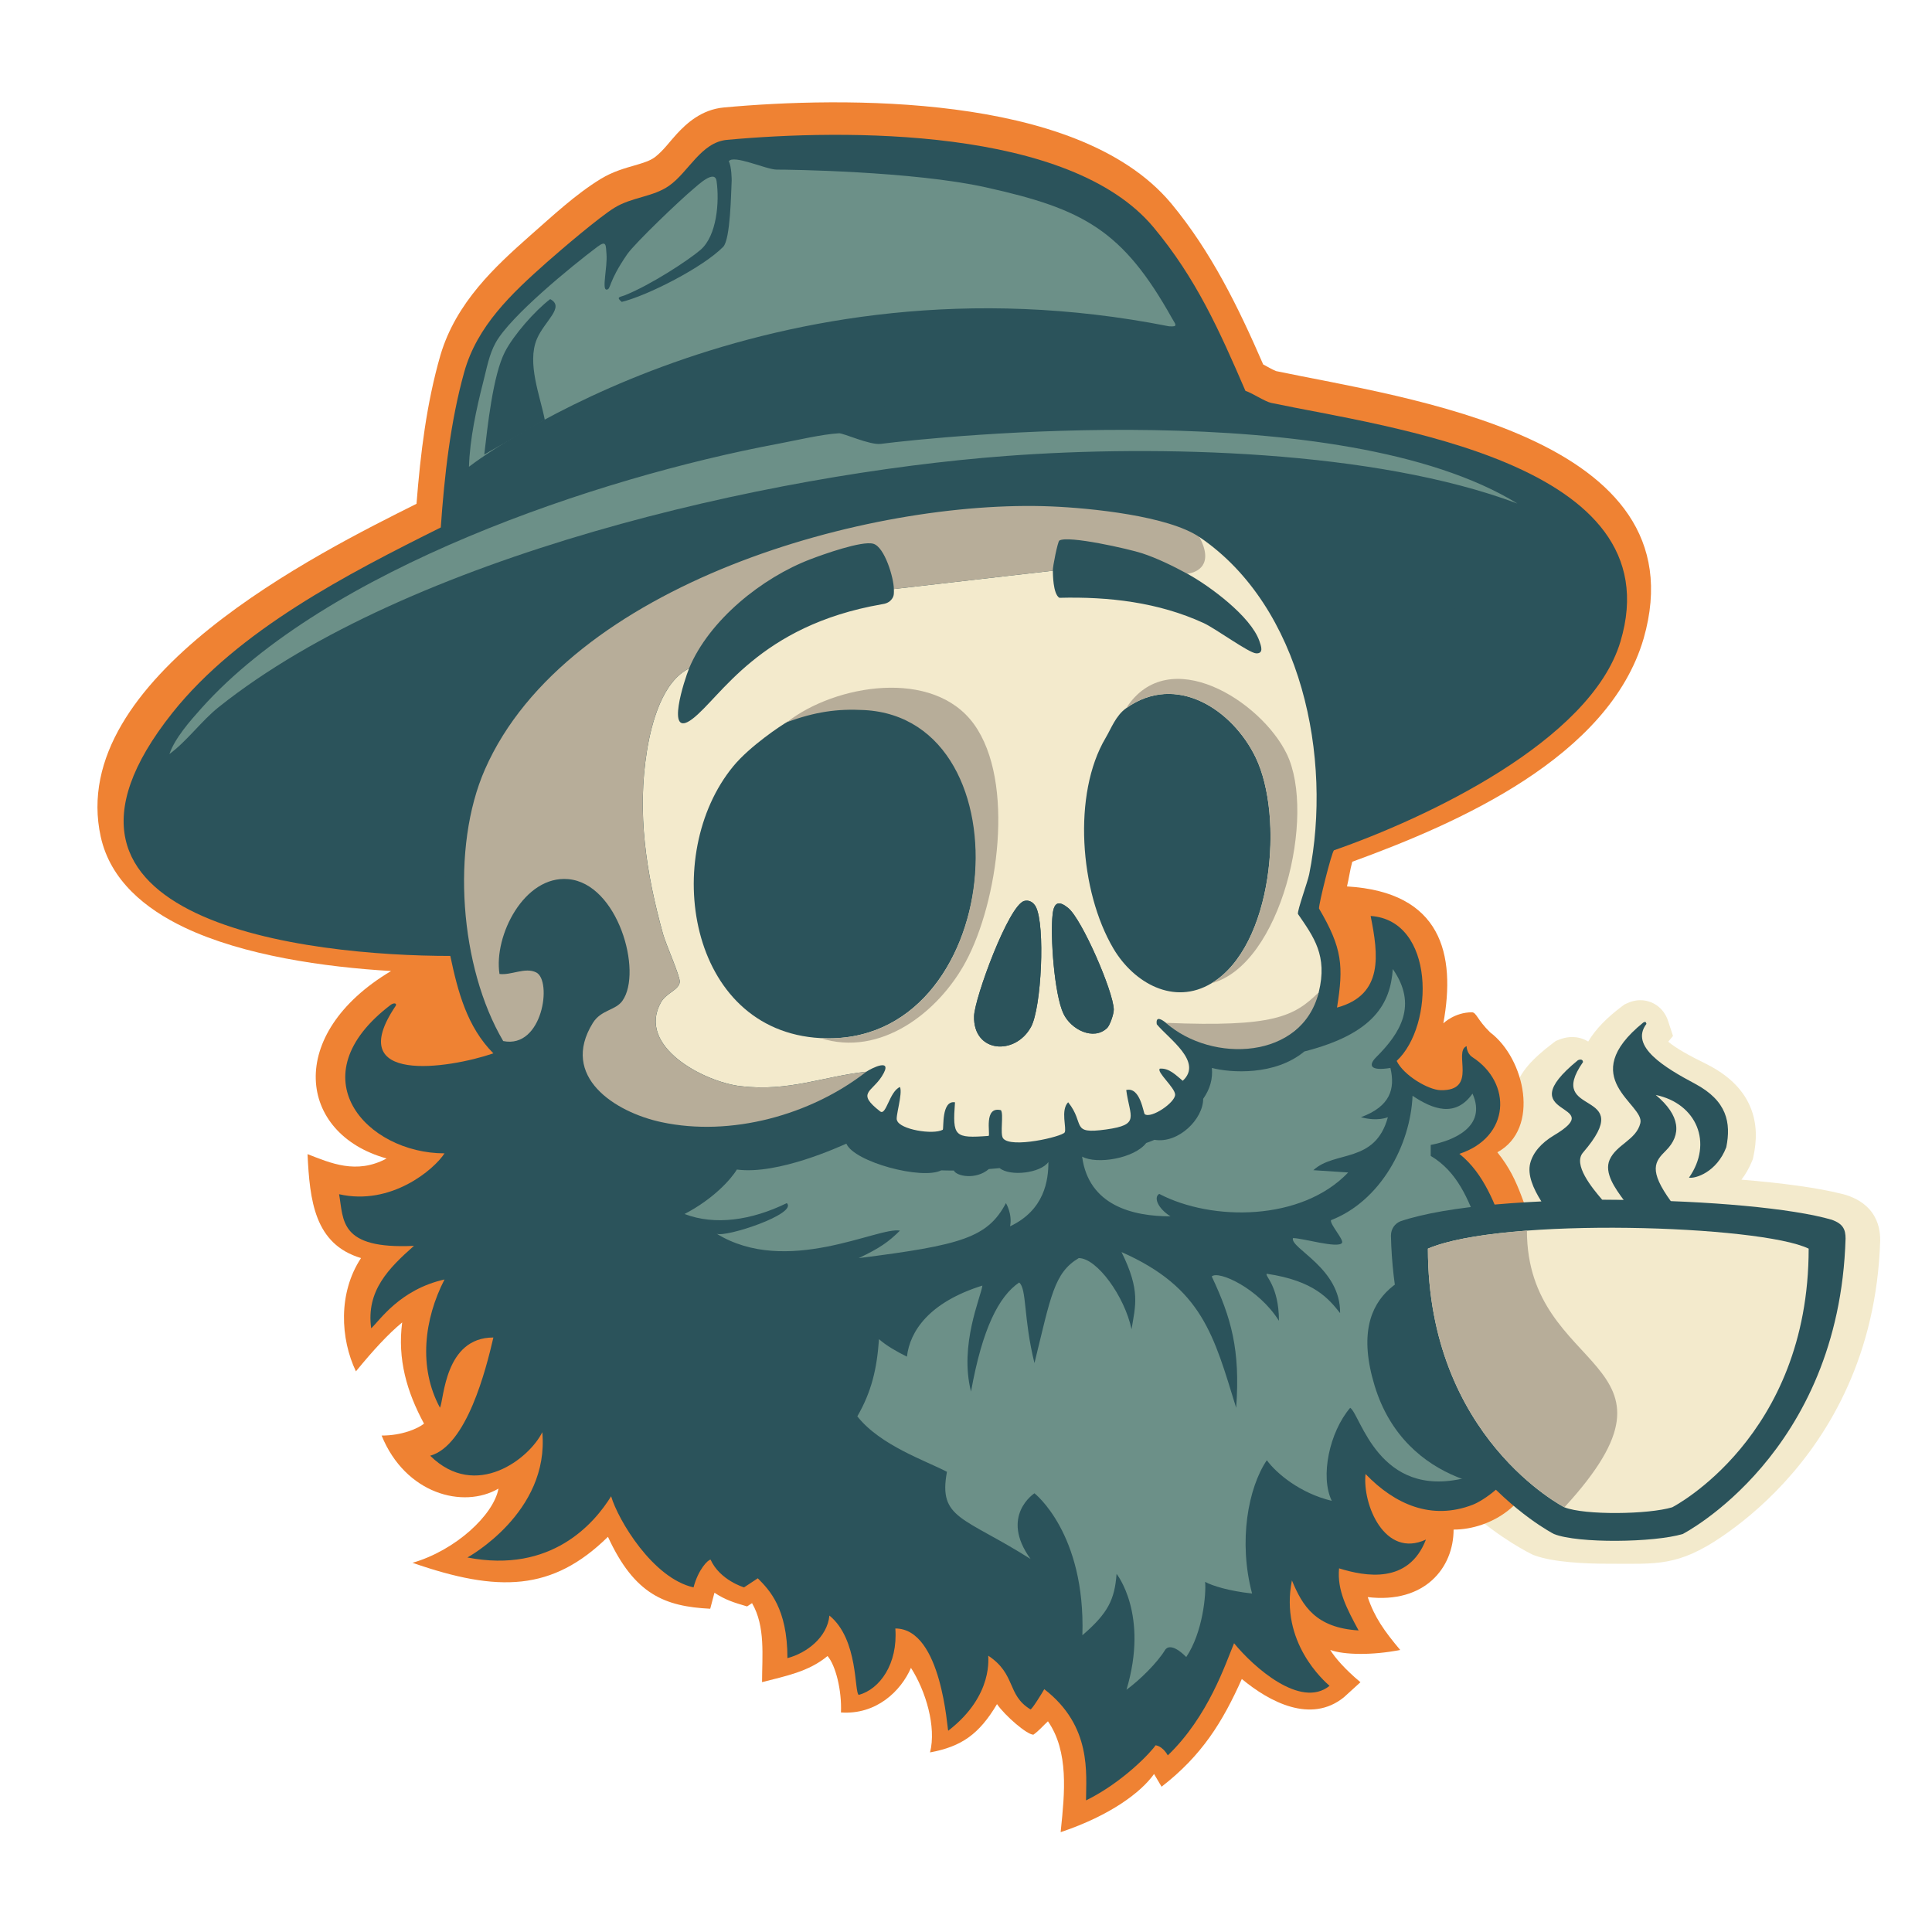
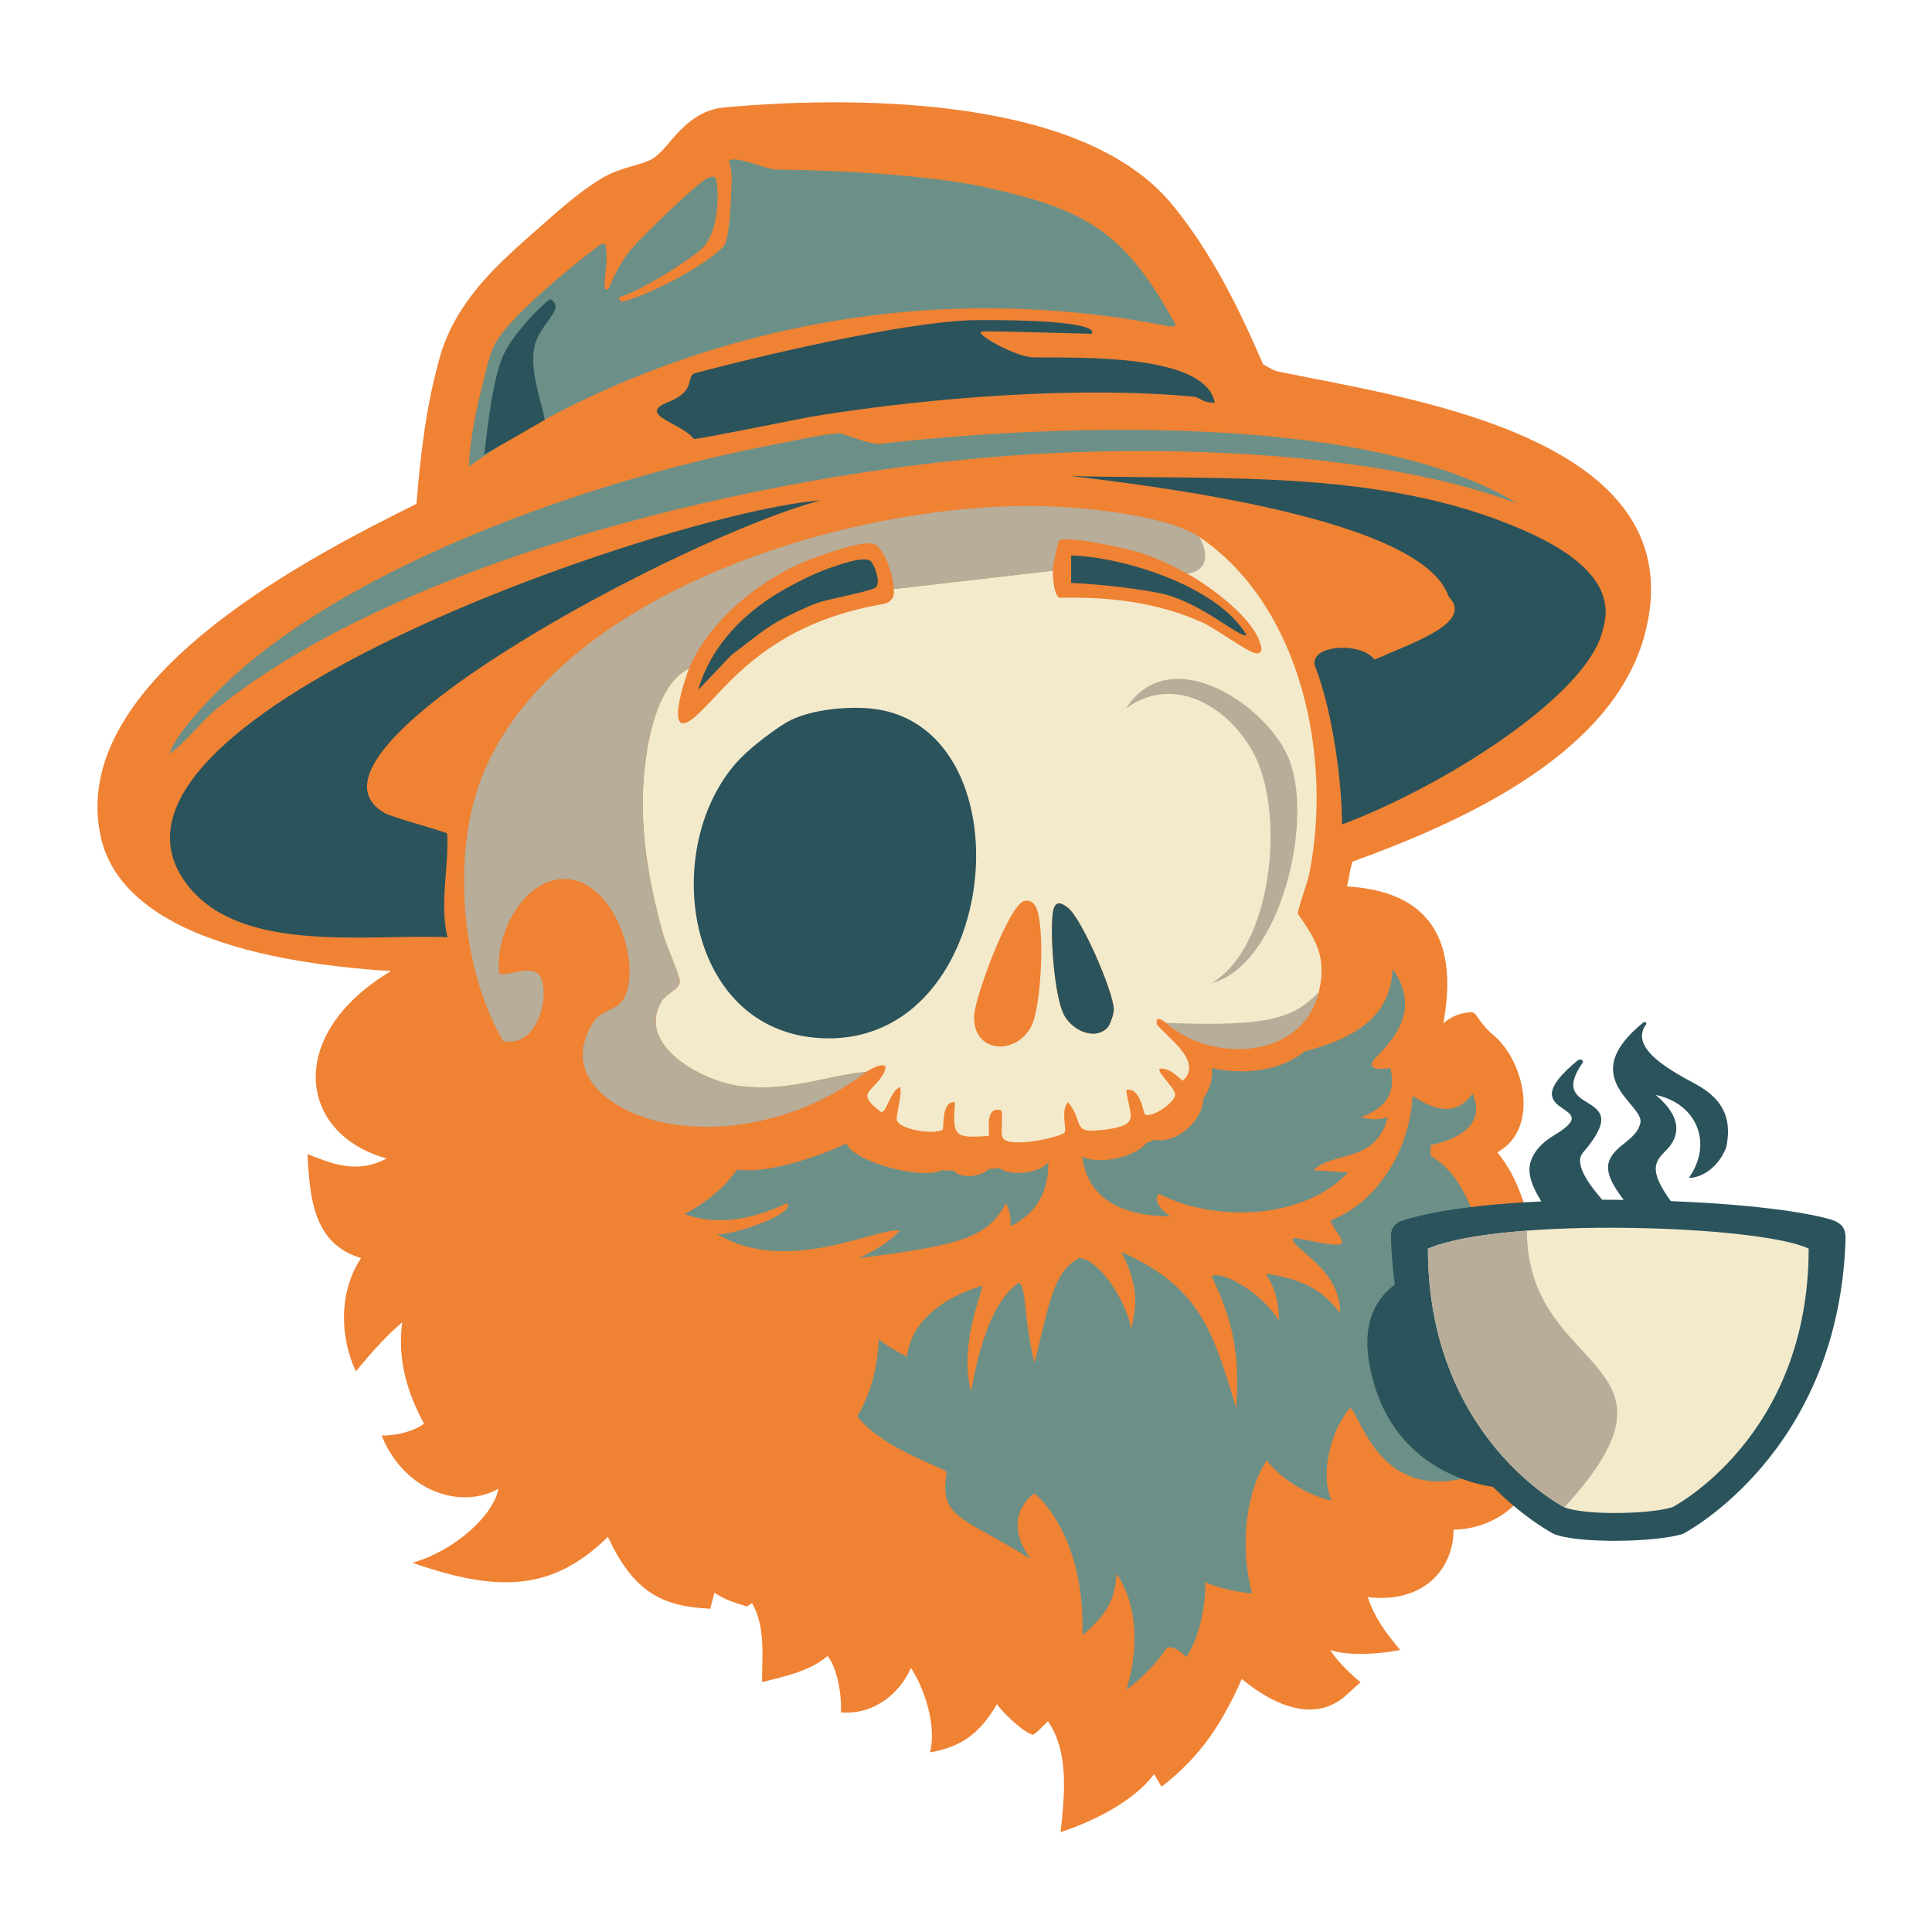
<svg xmlns="http://www.w3.org/2000/svg" width="80" height="80" viewBox="0 0 80 80" fill="none">
  <g clip-path="url(#clip0_148_760)">
    <g clip-path="url(#clip1_148_760)">
-       <path d="M67.627 41.453C67.747 41.423 68.031 41.37 68.357 41.498C68.699 41.632 68.878 41.881 68.957 42.017C69.027 42.138 69.064 42.251 69.075 42.286L69.076 42.288L69.275 42.897L69.078 43.135C69.412 43.417 69.97 43.72 70.616 44.038L70.695 44.078C71.51 44.494 72.122 45.042 72.45 45.774C72.785 46.522 72.738 47.273 72.604 47.893L72.582 47.996L72.542 48.092C72.424 48.381 72.275 48.632 72.11 48.848C73.793 48.985 75.263 49.182 76.26 49.434L76.407 49.472L76.44 49.481L76.472 49.492C76.823 49.61 77.232 49.812 77.521 50.215C77.816 50.627 77.854 51.066 77.854 51.351V51.37L77.854 51.389C77.703 56.081 75.776 59.328 73.877 61.393C72.932 62.421 71.996 63.154 71.291 63.634C69.471 64.872 68.576 64.751 66.689 64.751C66.1 64.754 65.507 64.733 64.98 64.683C64.478 64.636 63.949 64.555 63.539 64.404L63.492 64.387L63.446 64.365C63.378 64.333 62.186 63.763 60.752 62.497C58.811 62.134 56.142 60.935 55.046 57.833L54.992 57.674C54.577 56.411 54.505 55.307 54.78 54.356C54.975 53.678 55.328 53.146 55.748 52.731C55.696 52.258 55.662 51.77 55.65 51.266L55.649 51.251V51.236C55.649 50.404 56.184 49.804 56.809 49.566L56.842 49.553L56.875 49.543C58.095 49.161 59.825 48.92 61.725 48.781C61.701 48.535 61.713 48.269 61.788 47.996L61.811 47.916C62.014 47.263 62.47 46.765 62.981 46.405C62.781 46.115 62.633 45.717 62.722 45.203C62.798 44.77 63.029 44.41 63.275 44.122C63.529 43.824 63.872 43.52 64.298 43.198L64.424 43.103L64.569 43.046C64.756 42.972 65.153 42.856 65.591 43.04C65.653 43.066 65.71 43.096 65.764 43.128C66.073 42.607 66.552 42.126 67.166 41.667L67.269 41.591L67.385 41.539L67.387 41.538C67.417 41.525 67.511 41.482 67.627 41.453Z" fill="#F3EACC" />
      <path d="M29.974 4.45C32.446 4.222 36.074 4.082 39.548 4.536C42.962 4.982 46.503 6.035 48.5 8.427C50.153 10.422 51.279 12.723 52.306 15.091C52.483 15.183 52.655 15.29 52.84 15.366C58.098 16.474 70.468 18.044 68.059 26.441C66.618 31.362 60.368 34.089 55.995 35.683C55.899 36.023 55.859 36.367 55.776 36.705C59.693 36.936 60.289 39.513 59.766 42.373C59.766 42.373 60.234 41.917 60.947 41.917C61.135 41.917 61.172 42.23 61.704 42.748C63.142 43.827 63.791 46.742 62.002 47.713C63.023 48.982 63 49.95 63.791 51.335C63.919 51.481 64.035 51.549 64.27 51.549H65.284V52.57C65.284 53.64 64.324 54.683 63.344 54.808C63.967 56.224 64.138 58.461 63.765 60.063L63.125 60.151L63.468 60.644C63.468 62.181 61.774 63.337 60.19 63.337C60.19 64.921 58.996 66.411 56.635 66.133C56.917 66.971 57.322 67.538 57.979 68.321C56.828 68.549 55.65 68.528 55.082 68.321C55.282 68.646 55.701 69.13 56.333 69.657L55.65 70.279C54.284 71.384 52.575 70.481 51.421 69.523C50.63 71.294 49.772 72.689 48.098 73.984L47.787 73.457C47.257 74.205 45.986 75.174 43.919 75.866L43.929 75.763C44.085 74.257 44.264 72.529 43.393 71.275C43.2 71.451 43.025 71.664 42.791 71.83C42.523 71.83 41.618 71.046 41.284 70.564C40.546 71.807 39.819 72.321 38.511 72.564C38.779 71.505 38.333 70.016 37.721 69.063C37.305 70.024 36.285 71.013 34.822 70.909C34.863 69.986 34.595 68.944 34.266 68.573C33.485 69.226 32.509 69.405 31.555 69.654C31.555 68.581 31.702 67.346 31.14 66.383L30.935 66.519L30.893 66.506C30.409 66.363 30.044 66.255 29.584 65.952L29.409 66.615C27.527 66.519 26.273 66.026 25.174 63.636C22.879 65.889 20.641 65.952 17.081 64.712C18.863 64.198 20.439 62.732 20.641 61.64C19.175 62.493 16.781 61.854 15.802 59.443C16.653 59.443 17.294 59.157 17.558 58.951C16.845 57.632 16.454 56.282 16.653 54.759C16.066 55.244 15.443 55.923 14.738 56.785C14.094 55.437 13.994 53.542 14.949 52.094C13.02 51.518 12.826 49.708 12.734 47.79C13.682 48.157 14.758 48.644 16.009 47.97C12.333 46.951 11.8 42.825 16.194 40.208C13.436 40.045 10.086 39.569 7.639 38.406C6.02 37.636 4.571 36.456 4.172 34.651C2.718 28.069 13.256 22.858 17.247 20.861C17.409 18.79 17.661 16.703 18.238 14.704C18.886 12.519 20.514 11.029 21.936 9.769L21.937 9.768C22.875 8.947 23.819 8.054 24.883 7.403C25.384 7.097 25.921 6.953 26.28 6.849C26.687 6.731 26.91 6.653 27.086 6.53L27.087 6.53L27.129 6.499C27.472 6.235 27.732 5.86 28.026 5.544C28.422 5.117 29.043 4.535 29.974 4.45Z" fill="#EF8233" />
-       <path d="M18.646 39.583C18.957 41.055 19.338 42.521 20.43 43.617C18.576 44.252 14.176 44.92 16.38 41.657C16.44 41.569 16.36 41.498 16.194 41.597C12.247 44.584 15.186 47.758 18.406 47.758C17.977 48.426 16.194 49.94 14.041 49.45C14.233 50.519 14.032 51.736 17.141 51.588C16.09 52.519 15.155 53.453 15.37 55.002C15.722 54.683 16.546 53.4 18.406 52.98C17.563 54.62 17.314 56.619 18.218 58.29C18.388 57.956 18.406 55.383 20.43 55.383C20.121 56.72 19.323 59.86 17.813 60.279C19.71 62.144 21.928 60.385 22.455 59.304C22.76 62.637 19.355 64.492 19.355 64.492C22.842 65.168 24.62 63.064 25.305 61.958C25.599 62.949 27.034 65.354 28.718 65.73C28.914 64.986 29.317 64.582 29.424 64.582C29.808 65.433 30.809 65.73 30.809 65.73L31.379 65.354C31.852 65.831 32.606 66.591 32.606 68.659C33.402 68.451 34.256 67.798 34.344 66.897C35.562 67.887 35.365 70.113 35.562 70.182C36.426 69.945 37.182 68.906 37.074 67.432C39.006 67.432 39.224 71.666 39.264 71.666C41.189 70.182 40.897 68.56 40.924 68.56C42.084 69.331 41.684 70.182 42.667 70.781C42.719 70.812 43.182 70.054 43.241 69.945C45.223 71.474 44.97 73.448 44.97 74.551C46.532 73.78 47.701 72.507 47.847 72.27C47.847 72.27 48.112 72.27 48.357 72.686C50.036 71.073 50.743 68.896 51.1 68.043C51.908 69.032 53.859 70.773 55.054 69.807C54.833 69.61 52.981 67.999 53.496 65.442C53.936 66.508 54.486 67.403 56.256 67.513C55.775 66.618 55.362 65.862 55.448 64.942C56.531 65.277 58.324 65.611 59.045 63.75C57.333 64.544 56.41 62.29 56.544 61.036C57.756 62.293 59.275 62.97 60.988 62.306C61.446 62.128 62.482 61.386 62.508 60.852C59.869 61.127 60.548 58.842 59.991 57.033C60.582 57.229 61.958 58.02 62.768 59.417C63.167 57.376 62.853 55.79 61.633 54.165C63.415 54.617 64.308 53.382 64.308 52.895C62.103 52.895 62.531 49.466 60.431 47.778C62.544 47.079 62.619 44.839 60.969 43.775C60.729 43.62 60.729 43.319 60.729 43.319C60.161 43.555 61.217 45.177 59.651 45.142C59.146 45.13 58.122 44.531 57.833 43.93C59.407 42.466 59.422 38.106 56.755 37.928C57.073 39.523 57.305 41.194 55.363 41.722C55.638 40.001 55.587 39.269 54.617 37.62C54.606 37.423 55.141 35.288 55.236 35.209C59.021 33.892 65.86 30.693 67.098 26.571C69.335 19.119 57.328 17.677 52.635 16.683C52.378 16.628 51.827 16.26 51.571 16.185C50.489 13.678 49.526 11.521 47.762 9.408C44.292 5.252 34.969 5.344 30.104 5.791C29.028 5.89 28.514 7.125 27.703 7.693C27.038 8.159 26.175 8.155 25.446 8.601C24.817 8.986 23.251 10.323 22.644 10.86C21.178 12.159 19.756 13.496 19.222 15.409C18.65 17.454 18.399 19.726 18.252 21.841C14.389 23.766 9.869 26.088 7.138 29.518C0.228 38.2 12.802 39.583 18.646 39.583Z" fill="#2B535B" />
      <path d="M49.67 22.24C53.919 25.126 55.177 31.394 54.211 36.201C54.145 36.527 53.716 37.693 53.745 37.845C54.397 38.798 54.981 39.566 54.606 41.086C54.048 42.742 53.215 42.902 52.773 43.102C51.241 43.797 49.404 43.247 48.278 42.351C48.118 42.224 47.847 42.042 47.899 42.413C48.407 43.026 49.822 43.972 48.975 44.753C48.702 44.531 48.412 44.215 48.026 44.251C47.877 44.386 48.657 45.038 48.659 45.327C48.662 45.655 47.673 46.328 47.402 46.137C47.344 46.096 47.221 44.99 46.635 45.136C46.787 46.265 47.227 46.57 45.801 46.769C44.296 46.979 44.951 46.541 44.23 45.642C43.904 45.97 44.18 46.735 44.085 46.891C43.975 47.068 41.854 47.565 41.535 47.134C41.4 46.952 41.568 46.137 41.446 45.97C40.724 45.794 41.013 46.956 40.938 47.035C39.519 47.141 39.438 47.063 39.544 45.644C38.973 45.552 39.088 46.729 39.038 46.781C38.629 47 37.265 46.769 37.146 46.396C37.055 46.293 37.391 45.278 37.265 45.01C36.825 45.199 36.697 46.216 36.444 46.02C35.45 45.247 36.088 45.237 36.513 44.572C37.039 43.745 36.05 44.252 35.875 44.377C34.087 44.57 32.672 45.215 30.658 44.975C29.145 44.794 26.351 43.33 27.369 41.505C27.589 41.111 28.13 40.989 28.148 40.652C28.16 40.415 27.574 39.101 27.457 38.684C26.759 36.173 26.366 33.668 26.793 31.064C26.98 29.927 27.432 28.218 28.533 27.68C28.355 28.104 27.523 30.635 28.665 29.773C29.849 28.878 31.424 25.906 36.507 25.023C36.661 25.001 36.823 24.957 36.938 24.793C37.03 24.661 37.014 24.55 37.014 24.39L43.596 23.632C43.599 23.736 43.596 24.593 43.867 24.754C45.911 24.701 47.972 24.939 49.844 25.801C50.332 26.026 51.709 27.035 52.01 27.053C52.341 27.072 52.221 26.749 52.146 26.537C51.789 25.521 50.095 24.266 49.166 23.758L49.546 23.001C48.634 22.913 49.151 22.461 49.673 22.24H49.67ZM42.414 37.306C41.766 37.475 40.357 41.325 40.334 42.072C40.288 43.597 42.028 43.728 42.69 42.526C43.126 41.737 43.286 38.311 42.893 37.551C42.801 37.374 42.623 37.251 42.414 37.306ZM45.84 42.573C45.959 42.46 46.124 41.983 46.119 41.798C46.101 41.053 44.803 38.066 44.235 37.6C43.845 37.28 43.646 37.352 43.587 37.855C43.483 38.75 43.656 41.174 44.035 41.974C44.349 42.635 45.28 43.1 45.84 42.572V42.573Z" fill="#F3EACC" />
      <path d="M49.67 22.24C50.271 23.391 49.583 23.703 49.163 23.758C48.588 23.444 47.914 23.114 47.291 22.91C46.751 22.733 44.218 22.158 43.864 22.384C43.799 22.426 43.589 23.456 43.594 23.633L37.012 24.391C37.012 23.942 36.634 22.646 36.159 22.515C35.684 22.383 34.076 22.959 33.56 23.157C31.566 23.916 29.37 25.665 28.53 27.681C27.429 28.219 26.977 29.928 26.791 31.066C26.364 33.669 26.756 36.176 27.455 38.685C27.57 39.101 28.158 40.416 28.145 40.653C28.127 40.989 27.585 41.111 27.366 41.507C26.349 43.331 29.142 44.795 30.655 44.976C32.67 45.217 34.085 44.571 35.873 44.378C33.574 46.174 30.264 47.083 27.39 46.466C25.454 46.051 23.175 44.576 24.548 42.359C24.893 41.804 25.488 41.847 25.776 41.436C26.617 40.235 25.585 36.585 23.531 36.403C21.709 36.24 20.437 38.744 20.683 40.33C21.17 40.391 21.747 40.038 22.203 40.266C22.873 40.6 22.473 43.44 20.837 43.108C19.036 40.05 18.665 35.08 20.079 31.862C23.464 24.147 36.029 20.657 43.534 20.97C45.182 21.038 48.378 21.364 49.668 22.24H49.67Z" fill="#B7AD99" />
      <path d="M30.177 6.681C30.363 6.383 31.733 7.025 32.163 7.023C32.593 7.02 37.8 7.087 40.811 7.755C44.861 8.652 46.486 9.522 48.536 13.189C48.669 13.427 48.812 13.544 48.404 13.511C31.791 10.221 20.011 18.859 19.419 19.328C19.453 18.191 19.725 16.921 20.011 15.81C20.153 15.261 20.249 14.681 20.53 14.18C21.146 13.082 23.649 11.038 24.734 10.221C25.114 9.935 25.083 10.144 25.114 10.531C25.156 11.048 24.915 11.999 25.114 11.992C25.314 11.984 25.154 11.713 25.969 10.531C26.288 10.067 28.177 8.266 28.719 7.816C28.883 7.68 29.6 6.991 29.672 7.5C29.793 8.347 29.689 9.759 29.006 10.347C28.539 10.75 26.976 11.788 25.858 12.233C25.683 12.303 25.488 12.289 25.745 12.501C26.82 12.239 29.112 11.07 29.945 10.221C30.249 9.912 30.271 7.951 30.297 7.483C30.298 7.459 30.297 6.895 30.177 6.681Z" fill="#6C9088" />
      <path d="M33.973 20.723C28.465 22.158 11.545 31.104 15.909 33.654C16.285 33.873 18.428 34.418 18.518 34.522C18.591 35.952 18.188 37.394 18.531 38.81C15.165 38.651 9.644 39.596 7.552 36.35C3.187 29.576 27.953 21.161 33.972 20.722L33.973 20.723Z" fill="#2B535B" />
      <path d="M63.545 22.166C64.556 22.642 66.015 23.506 66.385 24.699C66.559 25.263 66.493 25.629 66.34 26.188C65.595 28.904 59.689 32.597 55.571 34.14C55.571 32.443 55.195 29.508 54.466 27.614C54.124 26.727 56.319 26.527 56.918 27.314C58.526 26.596 61.057 25.776 59.98 24.699C58.917 21.456 47.782 20.125 44.355 19.712C50.73 19.88 57.623 19.373 63.547 22.166H63.545Z" fill="#2B535B" />
      <path d="M34.733 17.94C34.926 17.93 36.017 18.438 36.473 18.38C38.868 18.073 55.511 16.346 62.834 20.851C56.932 18.632 47.923 18.41 41.658 18.881C31.76 19.624 16.909 23.017 9.053 29.282C8.347 29.844 7.751 30.68 7.015 31.224C7.242 30.564 7.868 29.854 8.342 29.325C13.492 23.562 24.75 19.776 32.198 18.38C32.916 18.245 34.058 17.976 34.735 17.942L34.733 17.94Z" fill="#6C9088" />
      <path d="M45.212 13.823C44.648 13.812 41.248 13.702 40.684 13.725C40.214 13.744 42.036 14.791 42.796 14.799C44.751 14.819 49.906 14.642 50.302 16.674C49.706 16.674 49.752 16.457 49.406 16.424C44.644 15.979 38.56 16.457 33.821 17.216C33.136 17.326 29.037 18.177 28.73 18.177C28.258 17.516 26.312 17.18 27.679 16.645C28.879 16.175 28.36 15.563 28.805 15.445C31.569 14.71 37.245 13.386 40.104 13.264C40.678 13.239 45.536 13.205 45.212 13.823Z" fill="#2B535B" />
      <path d="M43.412 48.117C43.412 48.864 43.259 50.1 41.825 50.779C41.927 50.269 41.654 49.818 41.654 49.818C40.894 51.251 39.802 51.558 35.557 52.096C36.441 51.675 36.794 51.423 37.264 50.958C36.382 50.779 32.581 52.871 29.671 51.084C30.022 51.259 33.043 50.265 32.581 49.818C31.109 50.536 29.599 50.749 28.345 50.269C29.534 49.652 30.27 48.831 30.512 48.428C32.23 48.658 34.804 47.457 35.046 47.356C35.371 48.117 38.175 48.866 38.973 48.462C39.148 48.468 39.323 48.47 39.497 48.469C39.605 48.707 40.412 48.866 40.946 48.408C41.097 48.396 41.247 48.383 41.393 48.369C41.825 48.723 43.083 48.581 43.412 48.117Z" fill="#6C9088" />
      <path d="M54.383 48.455C55.267 47.631 56.942 48.194 57.469 46.261C57.462 46.261 57.051 46.451 56.354 46.261C57.574 45.811 57.777 45.082 57.574 44.221C56.724 44.361 56.652 44.109 56.987 43.774C57.993 42.77 58.709 41.615 57.673 40.126C57.574 41.538 56.913 42.799 54.01 43.539C52.799 44.546 50.961 44.426 50.181 44.221C50.223 44.673 50.107 45.089 49.821 45.5C49.821 46.338 48.797 47.362 47.804 47.197C47.694 47.243 47.58 47.287 47.462 47.329C46.975 47.967 45.418 48.228 44.808 47.893C45.079 49.925 46.914 50.366 48.467 50.366C47.937 50.033 47.761 49.571 48.002 49.437C50.181 50.576 53.893 50.576 55.825 48.55L54.383 48.455Z" fill="#6C9088" />
      <path d="M54.606 41.089C53.92 43.878 50.185 44.039 48.278 42.354C52.73 42.535 53.58 42.1 54.606 41.089Z" fill="#B7AD99" />
      <path d="M20.937 18.319C20.688 18.464 20.24 18.706 20.052 18.825C20.184 17.707 20.407 15.534 20.912 14.562C21.272 13.867 22.149 12.868 22.782 12.386C23.407 12.713 22.549 13.287 22.231 14.037C21.811 15.034 22.365 16.389 22.559 17.386L20.937 18.319Z" fill="#2B535B" />
      <path d="M35.816 29.32C42.726 29.683 41.651 43.407 33.975 42.986C28.466 42.683 27.349 35.385 30.366 31.726C31.053 30.892 32.365 30.021 32.611 29.886C33.427 29.439 34.732 29.263 35.816 29.32Z" fill="#2B535B" />
-       <path d="M50.176 40.709C48.607 41.66 46.941 40.694 46.103 39.276C44.703 36.903 44.407 32.869 45.782 30.554C46.011 30.168 46.199 29.635 46.631 29.325C48.7 27.843 51.035 29.378 51.994 31.364C53.171 33.802 52.71 39.172 50.174 40.709H50.176Z" fill="#2B535B" />
-       <path d="M33.975 42.986C41.65 43.409 42.692 29.765 35.782 29.402C34.651 29.342 33.753 29.478 32.591 29.9C34.576 28.346 38.646 27.651 40.333 29.991C42.049 32.374 41.319 37.358 39.989 39.825C38.863 41.917 36.459 43.784 33.975 42.986Z" fill="#B7AD99" />
      <path d="M50.176 40.709C52.711 39.172 53.172 33.802 51.995 31.365C51.036 29.378 48.701 27.843 46.632 29.325C48.386 26.592 52.218 29.025 53.282 31.218C54.513 33.755 53.041 39.945 50.176 40.711V40.709Z" fill="#B7AD99" />
-       <path d="M42.414 37.306C42.623 37.251 42.801 37.374 42.893 37.551C43.286 38.311 43.126 41.736 42.69 42.526C42.028 43.728 40.288 43.597 40.334 42.072C40.357 41.326 41.766 37.475 42.414 37.306Z" fill="#2B535B" />
      <path d="M45.84 42.573C45.28 43.101 44.349 42.638 44.035 41.975C43.656 41.175 43.483 38.752 43.587 37.856C43.646 37.354 43.843 37.28 44.235 37.602C44.803 38.068 46.101 41.053 46.119 41.799C46.124 41.983 45.959 42.462 45.84 42.574V42.573Z" fill="#2B535B" />
      <path d="M32.251 25.707C31.593 26.073 30.917 26.66 30.302 27.109L28.912 28.565C29.377 26.929 30.558 25.627 31.959 24.718C32.583 24.313 33.624 23.772 34.318 23.534C34.683 23.409 35.813 22.985 36.065 23.249C36.225 23.416 36.488 24.141 36.253 24.328C36.056 24.485 34.32 24.797 33.849 24.964C33.416 25.117 32.659 25.48 32.25 25.707H32.251Z" fill="#2B535B" />
      <path d="M44.354 24.138V22.999C46.4 23.052 50.387 24.216 51.622 26.305C51.271 26.409 49.706 24.887 47.968 24.55C46.23 24.213 44.354 24.137 44.354 24.137V24.138Z" fill="#2B535B" />
      <path d="M59.243 47.409C59.243 47.49 59.243 47.863 59.243 47.863C61.464 49.185 61.001 52.422 63.023 53.276C62.425 53.893 61.321 53.541 61.036 53.219C60.741 53.219 60.306 53.423 60.249 53.467C60.484 53.975 61.398 54.692 61.398 56.142C60.364 55.215 58.836 55.042 58.181 55.042C60.191 56.57 58.245 59.638 60.662 61.201C57.078 62.088 56.34 58.57 55.908 58.294C55.048 59.303 54.659 61.139 55.145 62.146C53.839 61.834 52.859 61.014 52.456 60.465C51.685 61.606 51.271 63.821 51.846 65.984C50.889 65.881 50.196 65.663 49.901 65.502C49.949 65.984 49.813 67.582 49.12 68.614C48.538 68.032 48.306 68.219 48.244 68.32C47.921 68.85 47.207 69.557 46.645 69.969C47.582 66.844 46.235 65.171 46.235 65.171C46.155 66.245 45.873 66.806 44.819 67.712C44.953 63.482 42.835 61.834 42.835 61.834C42.835 61.834 41.38 62.772 42.674 64.555C39.901 62.798 38.845 62.905 39.211 60.945C38.37 60.498 36.457 59.861 35.5 58.648C36.091 57.622 36.311 56.679 36.397 55.452C36.709 55.727 37.123 55.961 37.554 56.176C37.676 55.119 38.475 53.923 40.679 53.233C40.623 53.691 39.712 55.691 40.208 57.622C40.679 54.995 41.366 53.674 42.201 53.106C42.523 53.367 42.373 54.586 42.835 56.442C43.515 53.674 43.645 52.702 44.669 52.095C45.42 52.095 46.566 53.674 46.855 55.042C47.011 54.064 47.237 53.451 46.439 51.845C49.797 53.326 50.26 55.302 51.187 58.294C51.365 55.884 50.976 54.553 50.176 52.856C50.443 52.589 52.119 53.347 52.958 54.692C52.958 53.233 52.351 52.821 52.455 52.744C54.431 53.035 55.03 53.794 55.491 54.373C55.516 52.504 53.426 51.703 53.536 51.267C53.935 51.263 55.389 51.706 55.568 51.469C55.662 51.344 55.075 50.713 55.111 50.526C57.172 49.727 58.402 47.416 58.491 45.374C59.322 45.932 60.265 46.29 60.973 45.284C61.593 46.671 60.144 47.238 59.243 47.409Z" fill="#6C9088" />
      <path d="M68.047 42.339C68.131 42.299 68.148 42.304 68.176 42.396C67.464 43.33 68.946 44.215 70.186 44.875C71.513 45.582 71.684 46.489 71.482 47.503C71.087 48.539 70.199 48.813 69.937 48.764C70.943 47.333 70.256 45.692 68.561 45.34C69.581 46.191 69.64 46.988 68.979 47.645C68.53 48.091 68.239 48.441 69.204 49.765C69.749 50.812 63.673 51.129 63.823 49.746C63.483 49.208 63.243 48.643 63.362 48.172C63.476 47.72 63.832 47.319 64.344 47.014C66.704 45.609 62.381 46.316 65.34 43.9C65.475 43.842 65.546 43.889 65.548 43.98C63.932 46.294 67.874 45.027 65.548 47.727C65.127 48.215 65.907 49.171 66.347 49.683C66.347 49.683 66.348 49.683 66.348 49.683C66.644 49.684 66.94 49.686 67.235 49.691C66.895 49.226 66.41 48.57 66.652 48.022C66.933 47.386 67.756 47.204 67.924 46.504C68.111 45.72 65.2 44.642 68.047 42.339Z" fill="#2B535B" />
      <path d="M76.421 51.288C76.156 60.208 69.677 63.52 69.677 63.52C68.497 63.874 65.347 63.919 64.344 63.52C64.344 63.52 57.807 60.191 57.596 51.17C57.596 50.88 57.76 50.664 57.992 50.569C61.865 49.259 72.592 49.552 75.856 50.509C76.317 50.677 76.421 50.908 76.421 51.288Z" fill="#2B535B" />
      <path d="M62.979 56.639C63.564 59.479 64.388 61.201 63.475 61.539C62.562 61.876 58.195 61.57 56.92 57.379C55.645 53.188 58.755 52.596 60.187 52.247C61.618 51.897 62.395 53.799 62.979 56.639Z" fill="#2B535B" />
      <path d="M74.893 51.704C74.893 59.526 69.242 62.414 69.242 62.414C68.255 62.711 65.618 62.748 64.779 62.414C64.779 62.414 59.127 59.536 59.127 51.704C62.23 50.378 72.909 50.734 74.893 51.704Z" fill="#F3EACC" />
      <path d="M64.779 62.414C64.779 62.414 59.127 59.536 59.127 51.704C60.008 51.328 61.498 51.087 63.227 50.957C63.227 57.004 70.483 56.201 64.779 62.414Z" fill="#B7AD99" />
    </g>
  </g>
  <defs>
    <clipPath id="clip0_148_760">
      <rect width="80" height="80" fill="white" />
    </clipPath>
    <clipPath id="clip1_148_760">
      <rect width="73.866" height="72" fill="white" transform="translate(4 4)" />
    </clipPath>
  </defs>
</svg>